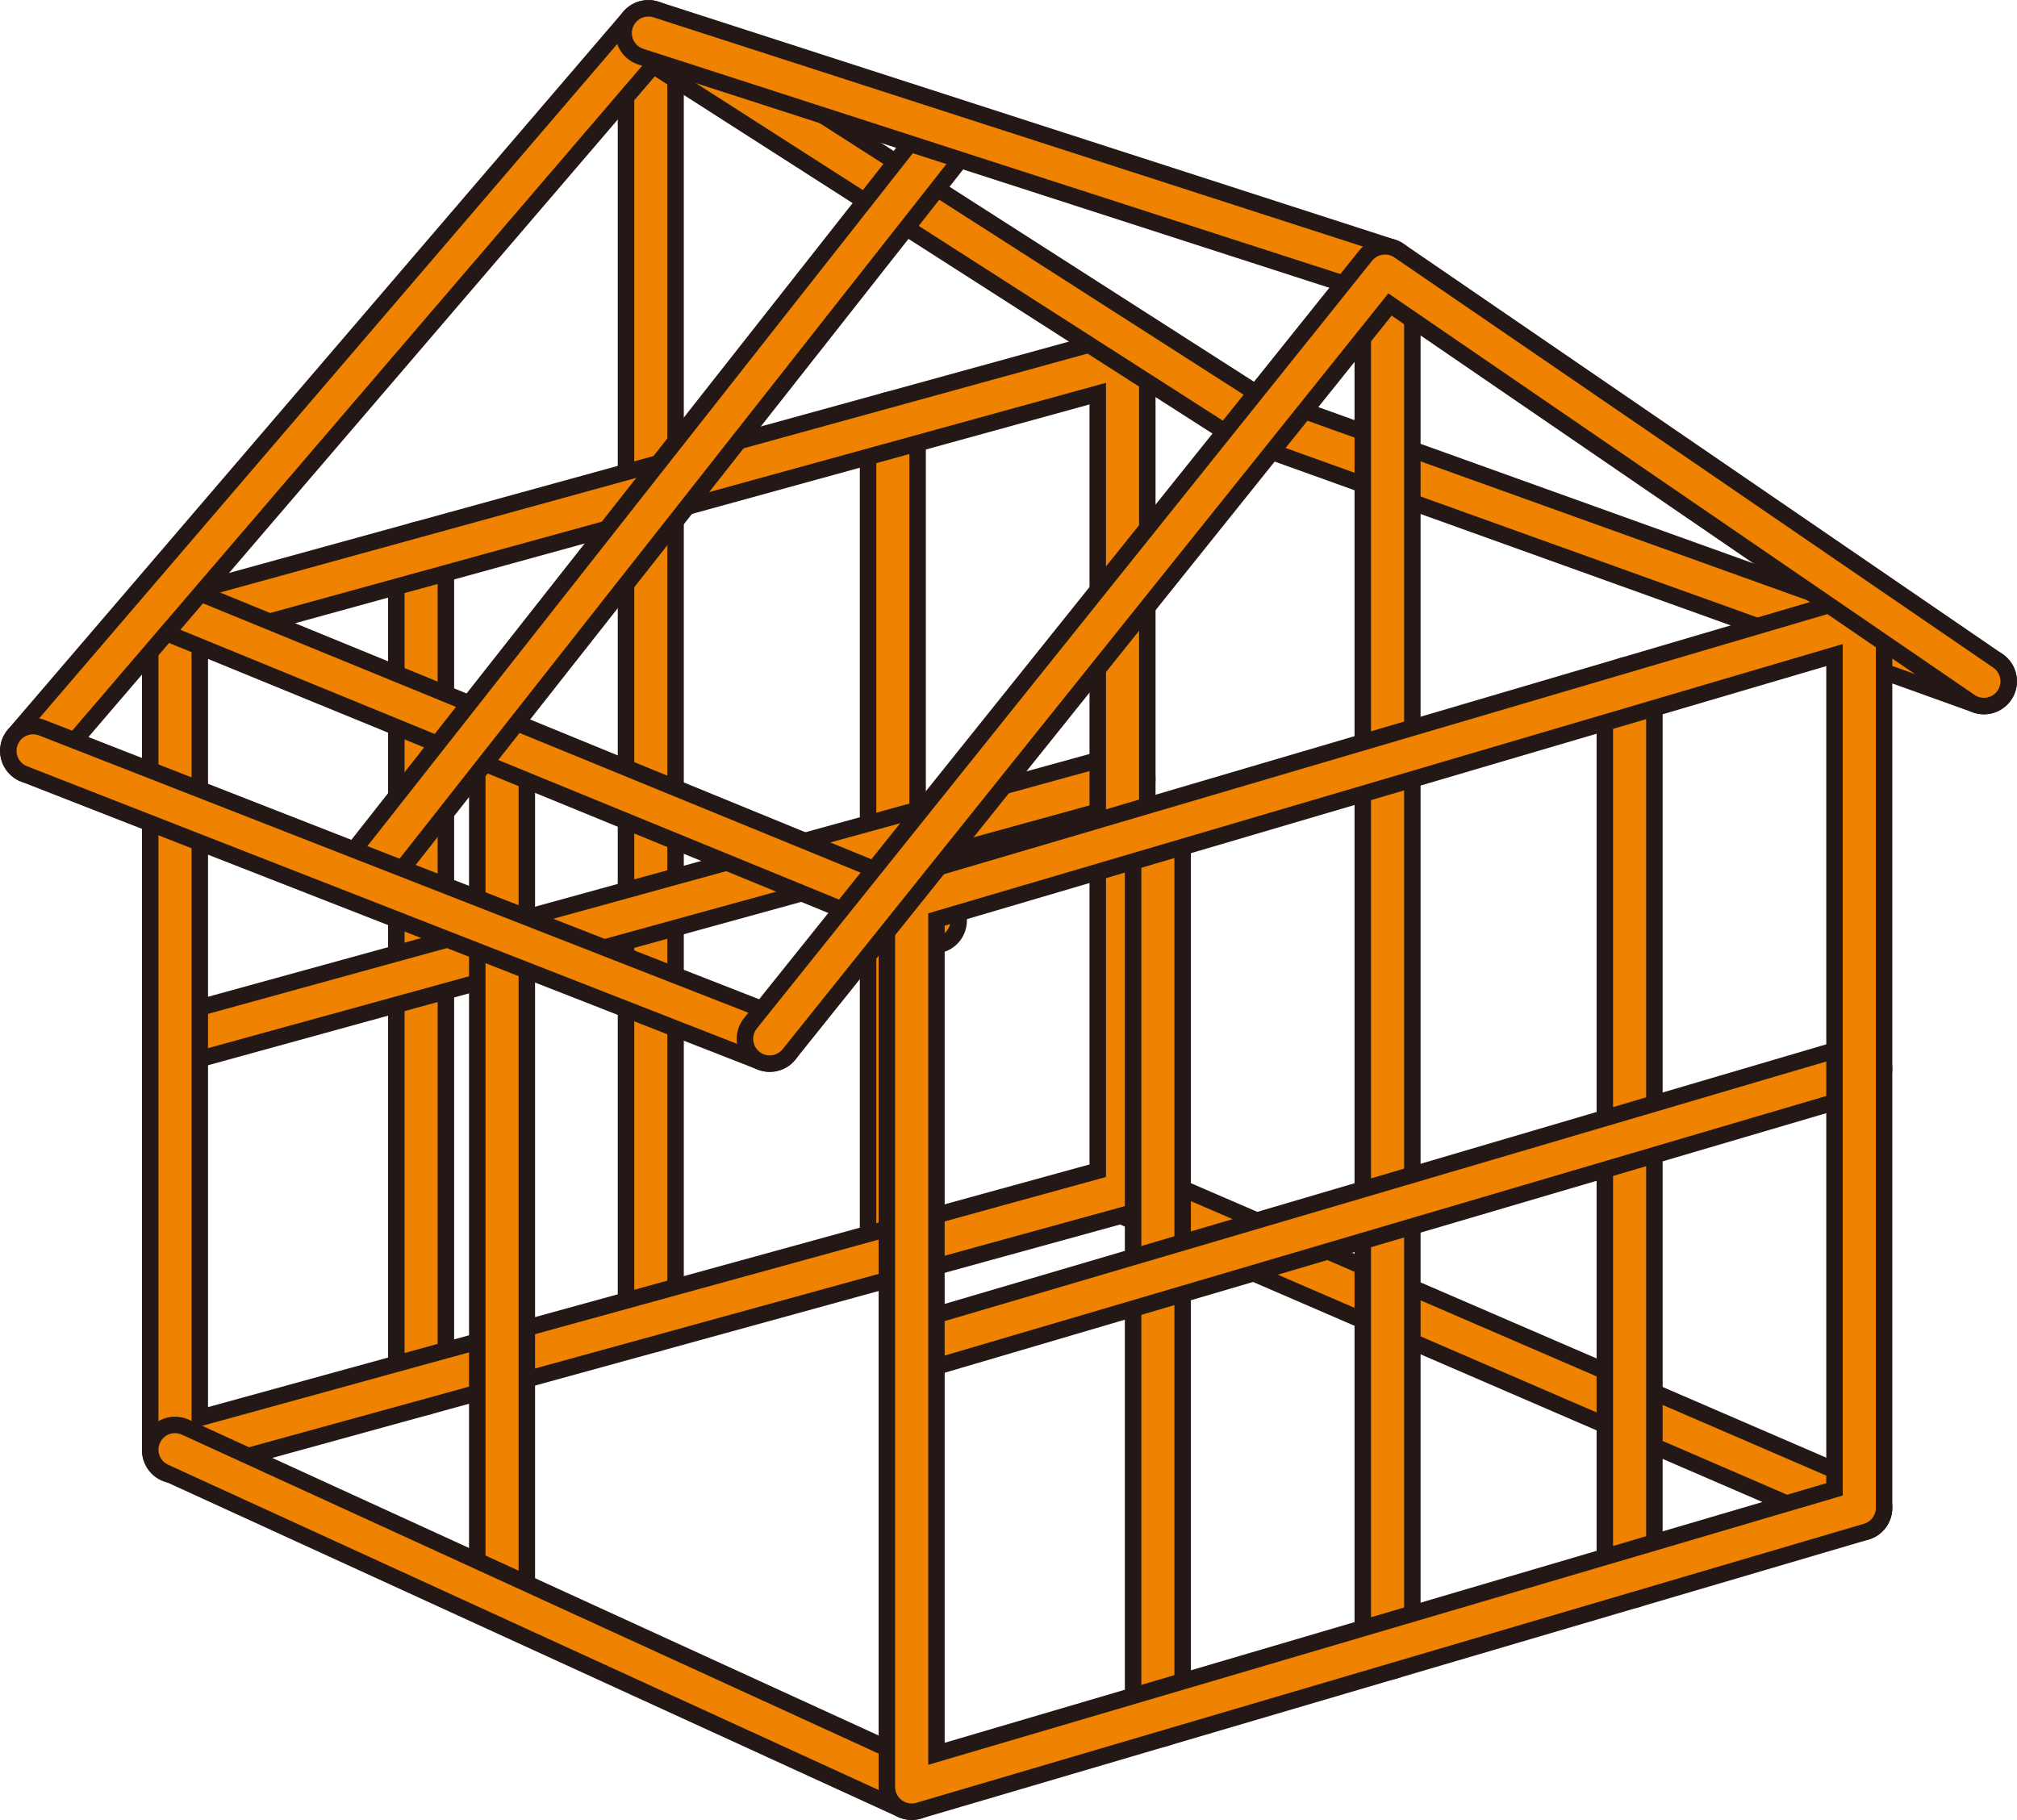
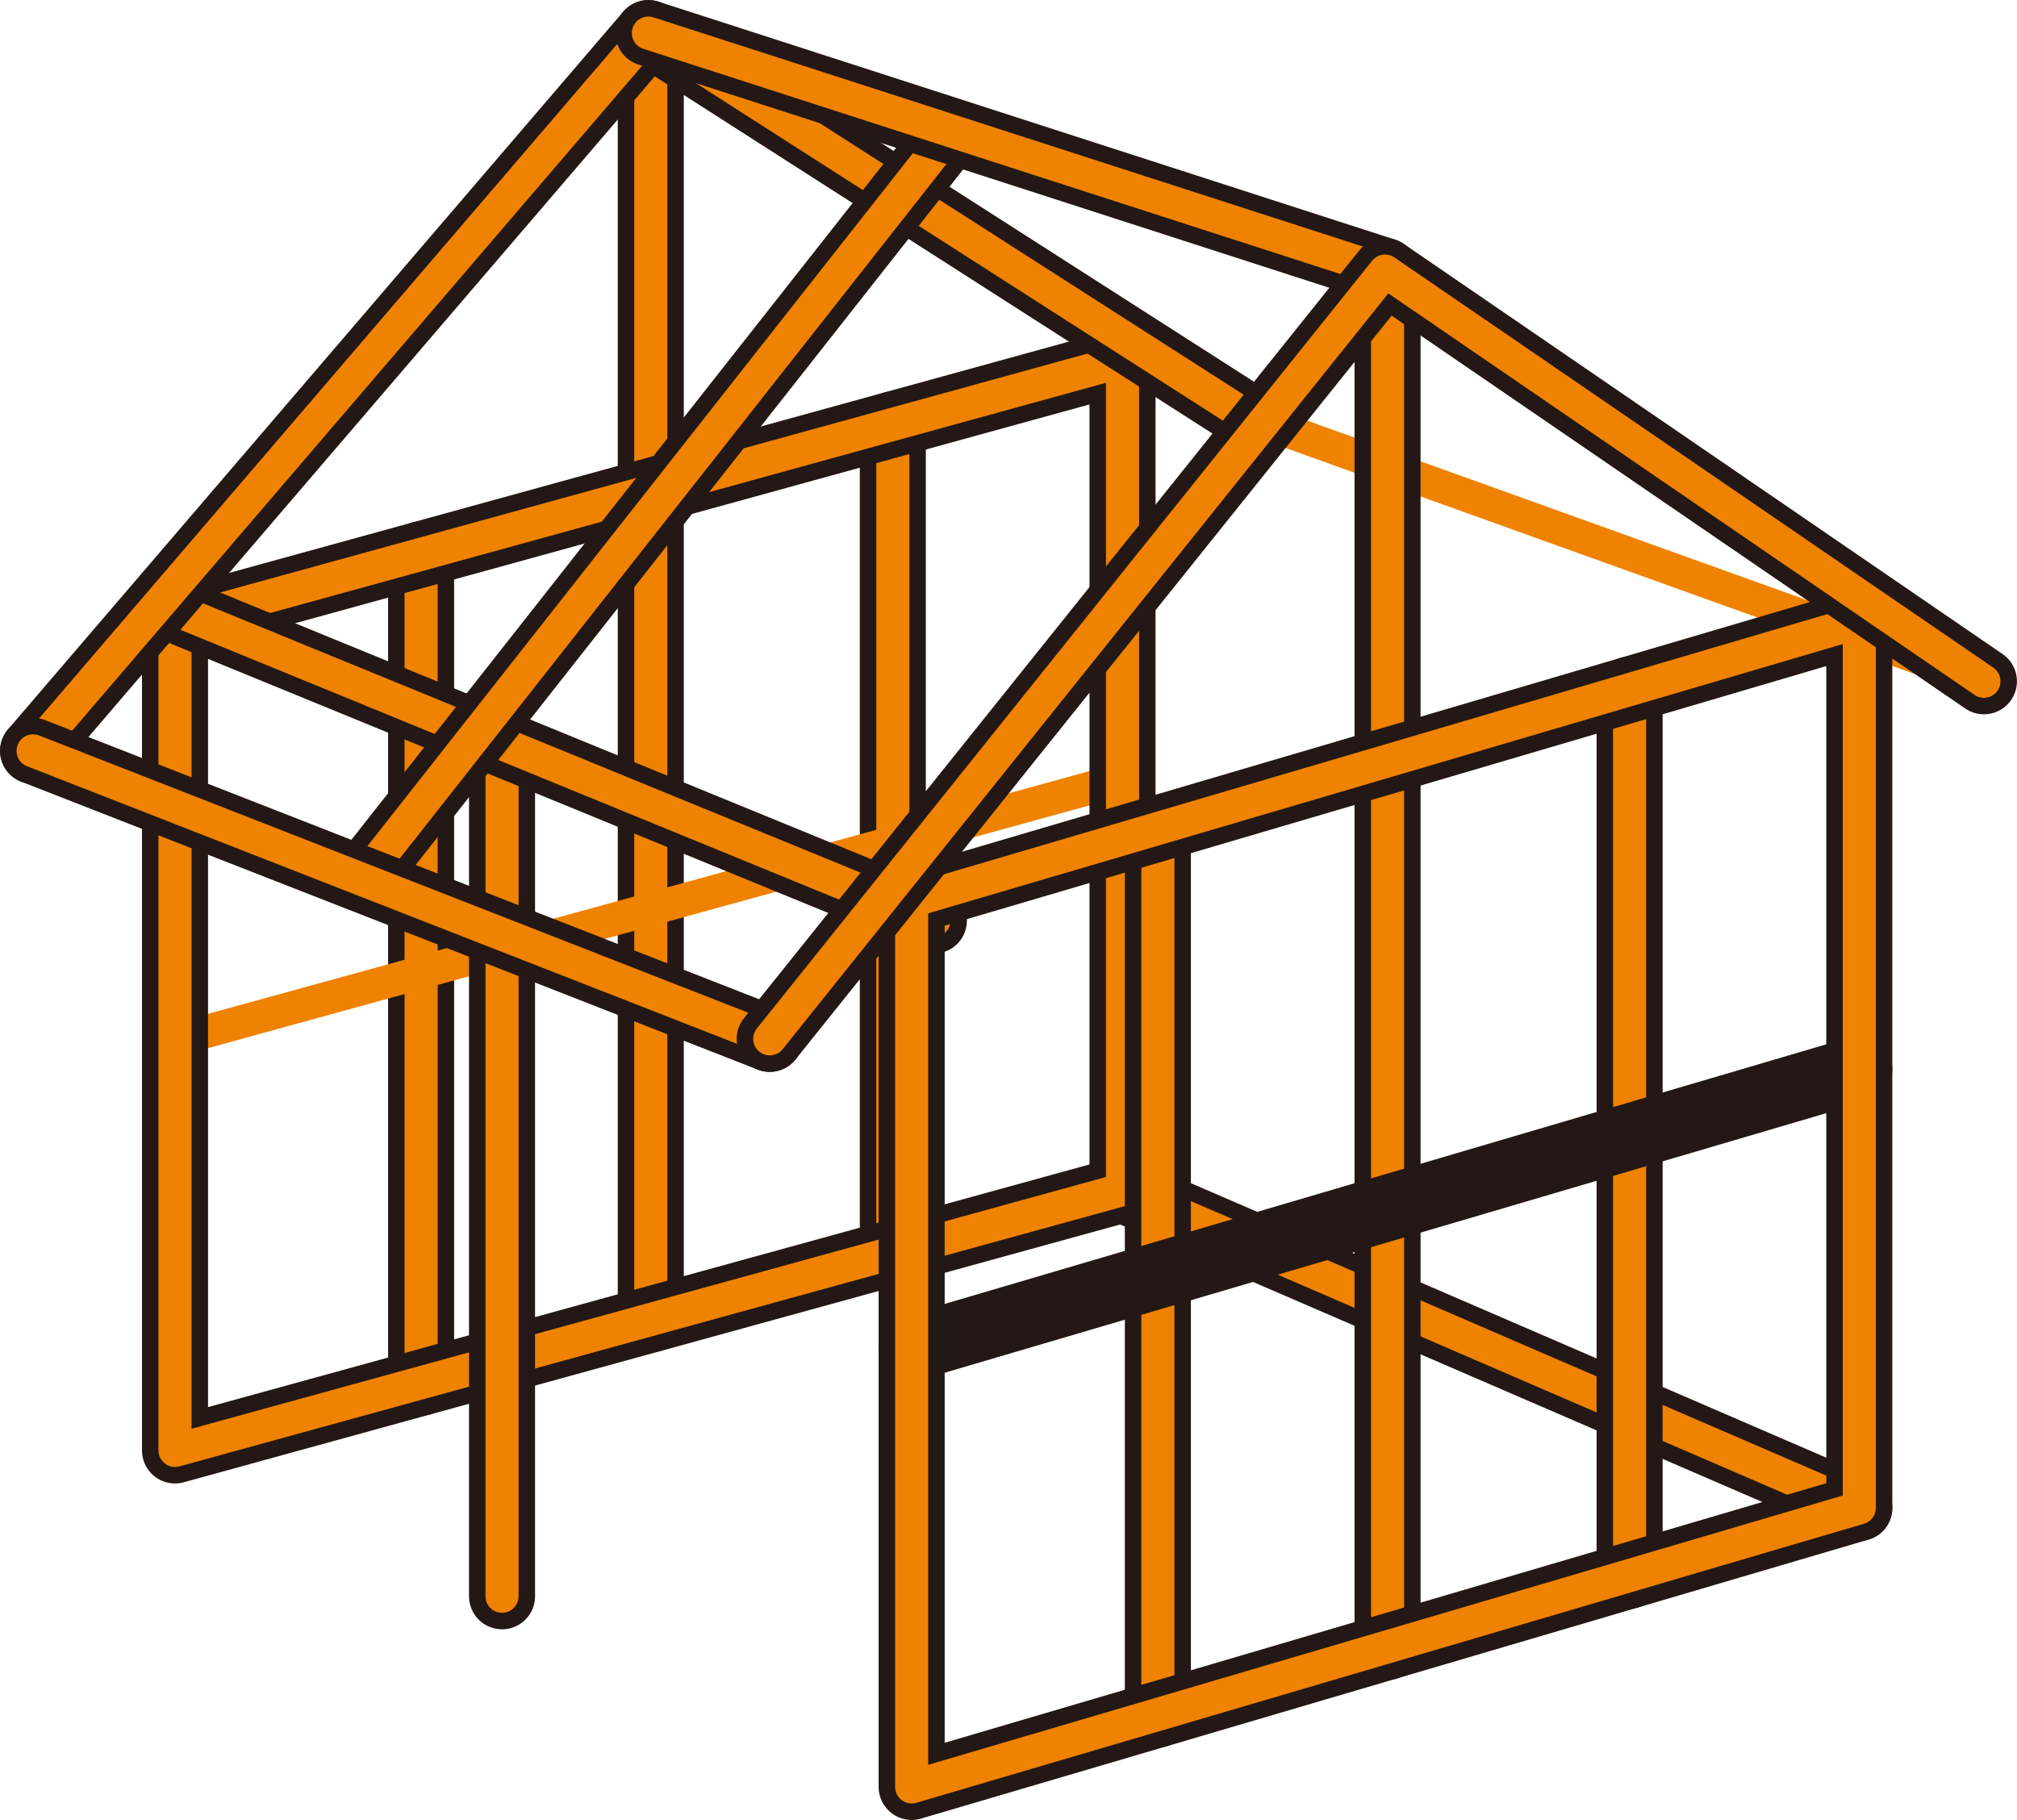
<svg xmlns="http://www.w3.org/2000/svg" id="_レイヤー_2" data-name="レイヤー 2" viewBox="0 0 159.74 144.15">
  <defs>
    <style>
      .cls-1 {
        stroke: #ef8200;
        stroke-width: 2.62px;
      }

      .cls-1, .cls-2 {
        fill: none;
        stroke-linecap: round;
        stroke-linejoin: round;
      }

      .cls-2 {
        stroke: #231815;
        stroke-width: 5.23px;
      }
    </style>
  </defs>
  <g id="_レイヤー_2-2" data-name="レイヤー 2">
    <g>
      <g>
        <line class="cls-2" x1="51.54" y1="104.5" x2="51.54" y2="3.17" />
        <line class="cls-1" x1="51.54" y1="104.5" x2="51.54" y2="3.17" />
      </g>
      <g>
        <line class="cls-2" x1="33.35" y1="109.51" x2="33.35" y2="43.9" />
        <line class="cls-1" x1="33.35" y1="109.51" x2="33.35" y2="43.9" />
      </g>
      <g>
        <line class="cls-2" x1="70.71" y1="99.23" x2="70.71" y2="33.61" />
        <line class="cls-1" x1="70.71" y1="99.23" x2="70.71" y2="33.61" />
      </g>
      <g>
-         <line class="cls-2" x1="98.78" y1="33" x2="157.12" y2="53.96" />
        <line class="cls-1" x1="98.78" y1="33" x2="157.12" y2="53.96" />
      </g>
      <g>
-         <line class="cls-2" x1="13.86" y1="82.38" x2="88.9" y2="61.71" />
        <line class="cls-1" x1="13.86" y1="82.38" x2="88.9" y2="61.71" />
      </g>
      <g>
        <line class="cls-2" x1="88.9" y1="94.22" x2="147.25" y2="119.43" />
        <line class="cls-1" x1="88.9" y1="94.22" x2="147.25" y2="119.43" />
      </g>
      <g>
        <polygon class="cls-2" points="88.9 94.22 13.86 114.88 13.86 49.27 88.9 28.6 88.9 94.22" />
        <polygon class="cls-1" points="88.9 94.22 13.86 114.88 13.86 49.27 88.9 28.6 88.9 94.22" />
      </g>
      <g>
        <line class="cls-2" x1="39.76" y1="126.43" x2="39.76" y2="60.81" />
        <line class="cls-1" x1="39.76" y1="126.43" x2="39.76" y2="60.81" />
      </g>
      <g>
        <line class="cls-2" x1="91.7" y1="135.79" x2="91.7" y2="65.62" />
        <line class="cls-1" x1="91.7" y1="135.79" x2="91.7" y2="65.62" />
      </g>
      <g>
        <line class="cls-2" x1="109.89" y1="130.44" x2="109.89" y2="22.06" />
        <line class="cls-1" x1="109.89" y1="130.44" x2="109.89" y2="22.06" />
      </g>
      <g>
        <line class="cls-2" x1="129.06" y1="124.79" x2="129.06" y2="54.62" />
        <line class="cls-1" x1="129.06" y1="124.79" x2="129.06" y2="54.62" />
      </g>
      <g>
        <line class="cls-2" x1="72.2" y1="106.77" x2="147.25" y2="84.67" />
-         <line class="cls-1" x1="72.2" y1="106.77" x2="147.25" y2="84.67" />
      </g>
      <g>
-         <line class="cls-2" x1="13.86" y1="114.82" x2="72.2" y2="141.53" />
-         <line class="cls-1" x1="13.86" y1="114.82" x2="72.2" y2="141.53" />
-       </g>
+         </g>
      <g>
        <line class="cls-2" x1="12.88" y1="47.89" x2="73.96" y2="72.91" />
        <line class="cls-1" x1="12.88" y1="47.89" x2="73.96" y2="72.91" />
      </g>
      <g>
        <polygon class="cls-2" points="147.25 119.43 72.2 141.53 72.2 71.36 147.25 49.26 147.25 119.43" />
        <polygon class="cls-1" points="147.25 119.43 72.2 141.53 72.2 71.36 147.25 49.26 147.25 119.43" />
      </g>
      <g>
        <polyline class="cls-2" points="98.78 33 51.35 2.62 2.62 59.47" />
        <polyline class="cls-1" points="98.78 33 51.35 2.62 2.62 59.47" />
      </g>
      <g>
        <line class="cls-2" x1="29.35" y1="68.81" x2="74.8" y2="11.07" />
        <line class="cls-1" x1="29.35" y1="68.81" x2="74.8" y2="11.07" />
      </g>
      <g>
        <line class="cls-2" x1="2.62" y1="59.47" x2="60.96" y2="82.28" />
        <line class="cls-1" x1="2.62" y1="59.47" x2="60.96" y2="82.28" />
      </g>
      <g>
        <line class="cls-2" x1="51.35" y1="2.62" x2="109.69" y2="21.47" />
        <line class="cls-1" x1="51.35" y1="2.62" x2="109.69" y2="21.47" />
      </g>
      <g>
        <polyline class="cls-2" points="60.96 82.28 109.69 21.47 157.12 53.96" />
        <polyline class="cls-1" points="60.96 82.28 109.69 21.47 157.12 53.96" />
      </g>
    </g>
  </g>
</svg>